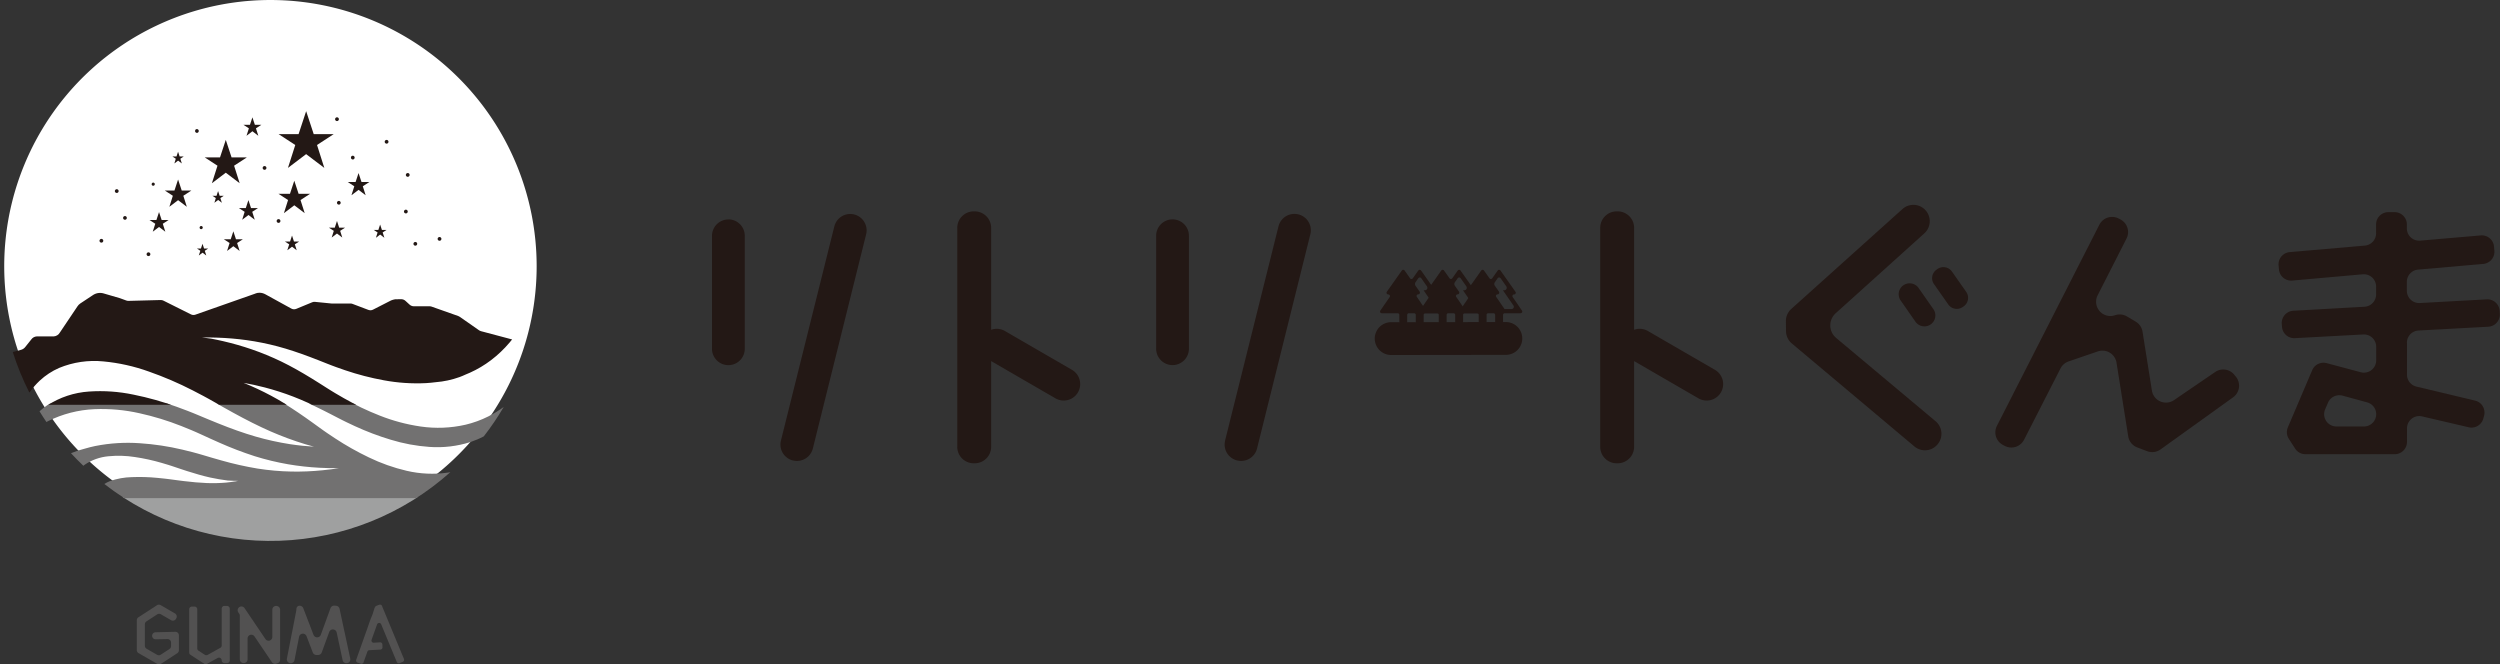
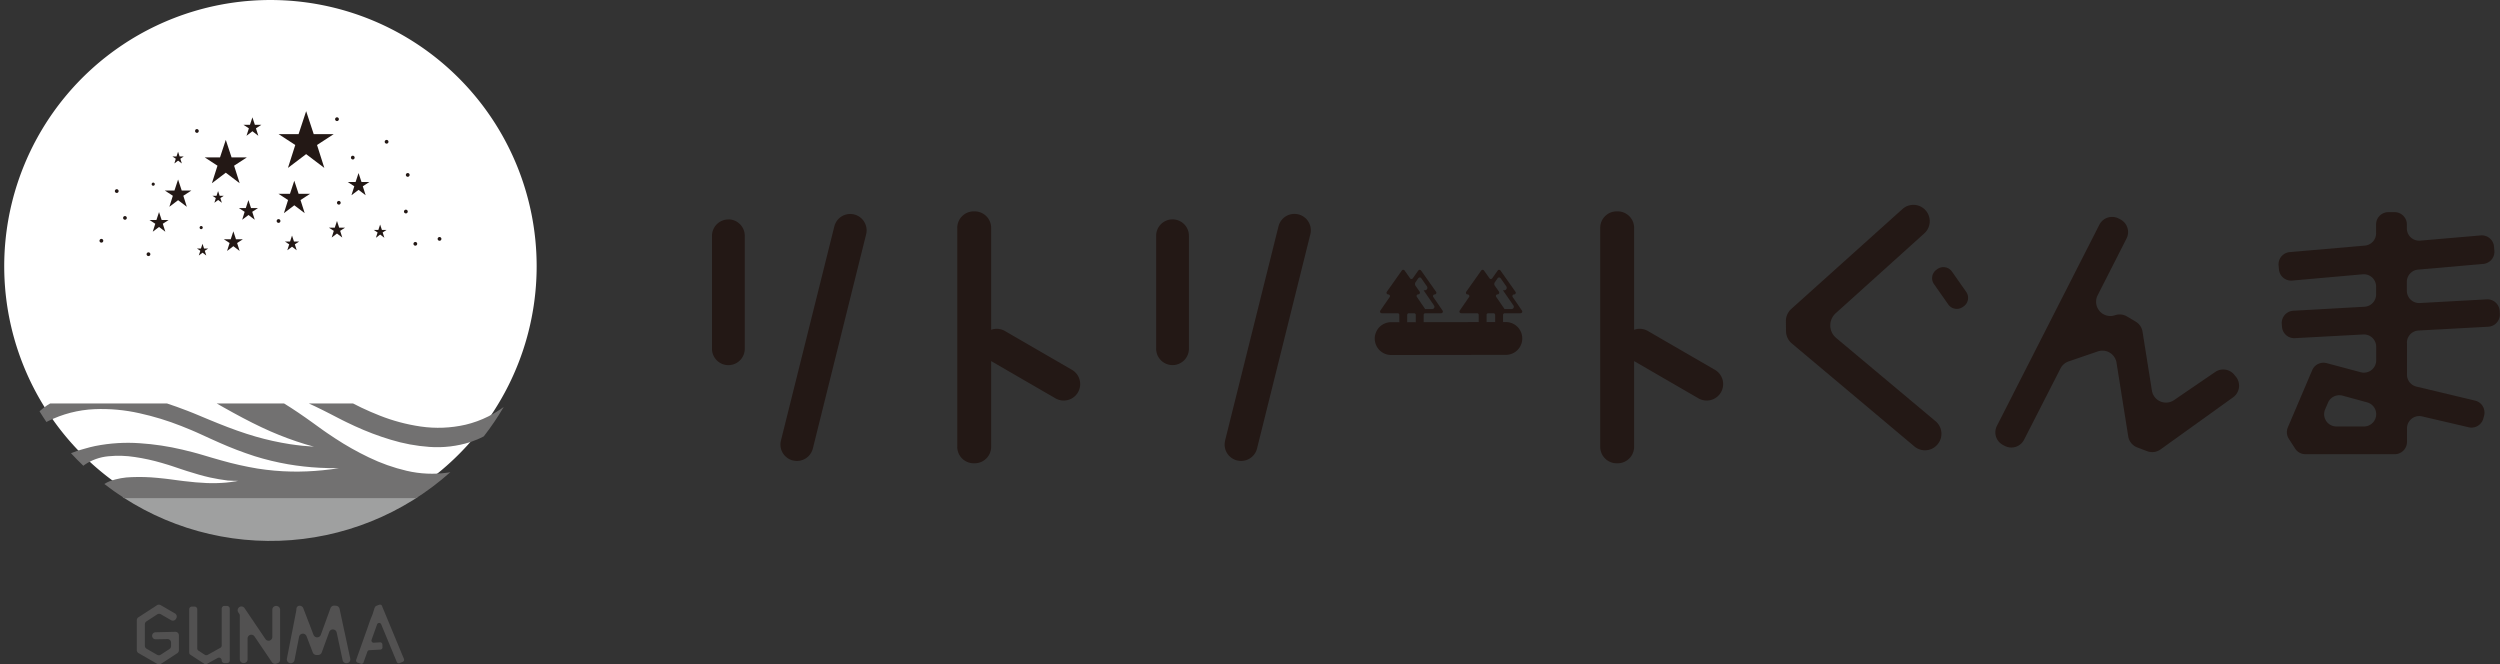
<svg xmlns="http://www.w3.org/2000/svg" width="219.956" height="58.456" viewBox="0 0 219.956 58.456">
  <rect x="0" y="0" width="219.956" height="58.456" fill="#333333" stroke="none" />
  <defs>
    <clipPath id="clip-path">
      <path id="パス_808" data-name="パス 808" d="M125.958,33.692h0M128.317,0a23.791,23.791,0,0,0-21.229,34.537A6.942,6.942,0,0,1,108,33.482a6.1,6.1,0,0,1,1.7-1.115,8.1,8.1,0,0,1,3.9-.574,16.317,16.317,0,0,1,4,.893,30.586,30.586,0,0,1,3.853,1.654c.313.159.622.322.931.487l.465.253.446.251.882.5q.434.245.858.478c1.134.622,2.228,1.18,3.286,1.643a28.213,28.213,0,0,0,3.055,1.129c.2.062.406.119.607.174l.171.045c-.674-.039-1.378-.108-2.111-.22a24.419,24.419,0,0,1-3.031-.67c-1.057-.306-2.158-.7-3.3-1.162-.286-.114-.575-.232-.868-.354l-.892-.373-.451-.186-.47-.186c-.311-.12-.623-.238-.938-.35a26.445,26.445,0,0,0-3.846-1.083,14.285,14.285,0,0,0-3.914-.273,7.648,7.648,0,0,0-3.668,1.22,6.554,6.554,0,0,0-.665.522q.294.481.609.946c.043-.023.085-.049.128-.071A10.138,10.138,0,0,1,112.834,36a15.1,15.1,0,0,1,3.962.358,24.011,24.011,0,0,1,3.68,1.125c.3.114.586.234.875.356l.436.188.417.188.822.376q.4.185.8.358a30.981,30.981,0,0,0,3.1,1.186,23.107,23.107,0,0,0,2.947.713,23.638,23.638,0,0,0,2.753.306c.594.034,1.167.043,1.72.039-.466.071-.947.135-1.445.182a22.972,22.972,0,0,1-2.745.114,21.961,21.961,0,0,1-2.974-.263,29,29,0,0,1-3.167-.712c-.273-.075-.547-.154-.824-.235l-.845-.251-.428-.124-.447-.121c-.3-.077-.595-.154-.9-.223a22.75,22.75,0,0,0-3.734-.563,14.821,14.821,0,0,0-3.944.246c-.3.063-.593.137-.89.225a8.31,8.31,0,0,0-1.235.405c.35.382.715.749,1.089,1.106.036-.029.072-.059.109-.086a4.435,4.435,0,0,1,2.09-.749,9.2,9.2,0,0,1,2.335.067,17.563,17.563,0,0,1,2.347.513c.194.055.386.113.578.173l.29.092.279.093.552.186c.181.061.36.12.537.176.708.227,1.385.423,2.031.568.544.121,1.06.2,1.558.266.176.01.348.019.514.023q.213.006.416.006c-.082.016-.171.029-.256.044l.029,0-.1.009c-.238.039-.485.074-.752.1a13.654,13.654,0,0,1-1.7.04c-.623-.023-1.305-.086-2.034-.175-.182-.022-.367-.045-.555-.071l-.575-.077-.289-.037-.3-.035c-.2-.021-.392-.043-.586-.06a16.329,16.329,0,0,0-2.252-.066,6.188,6.188,0,0,0-1.934.353,2.766,2.766,0,0,0-.486.251,23.774,23.774,0,0,0,30.447-1.044c-.075.014-.15.03-.225.042a9.78,9.78,0,0,1-3.634-.162,15.883,15.883,0,0,1-3.315-1.175,25.242,25.242,0,0,1-2.965-1.673c-.235-.152-.464-.307-.693-.463l-.343-.238-.327-.234-.645-.466q-.317-.228-.63-.447c-.835-.584-1.652-1.12-2.464-1.585a24.509,24.509,0,0,0-2.4-1.2q-.291-.127-.58-.242l.012,0h0c.59.1,1.2.232,1.822.394a23.314,23.314,0,0,1,2.521.81c.86.332,1.734.733,2.633,1.181.225.112.451.226.679.344l.695.36.353.18.369.182c.245.118.492.236.742.35a24.261,24.261,0,0,0,3.138,1.188,15.247,15.247,0,0,0,3.414.636,9.621,9.621,0,0,0,3.592-.424,7.969,7.969,0,0,0,1.19-.506,23.828,23.828,0,0,0,1.754-2.588,9.755,9.755,0,0,1-1.369.841,9.221,9.221,0,0,1-1.994.724,10.772,10.772,0,0,1-3.953.157,16.04,16.04,0,0,1-3.59-.959,24.516,24.516,0,0,1-3.2-1.528c-.253-.141-.5-.287-.746-.434l-.37-.225-.353-.221-.694-.442q-.341-.216-.678-.423c-.9-.552-1.781-1.052-2.658-1.478a23.772,23.772,0,0,0-2.6-1.072,25,25,0,0,0-2.485-.713c-.378-.09-.746-.165-1.108-.234q-.4-.057-.795-.1c.442-.005.9,0,1.365.016a24.941,24.941,0,0,1,2.568.219,23.361,23.361,0,0,1,2.735.551c.934.248,1.883.569,2.86.937.245.092.49.186.738.284l.756.3.384.149.4.149c.267.1.535.192.807.283a23.932,23.932,0,0,0,3.4.881,15.9,15.9,0,0,0,3.7.248q.425-.025.855-.081a8.1,8.1,0,0,0,2.094-.449c.184-.067.363-.144.54-.226.129-.051.258-.105.387-.164a9.548,9.548,0,0,0,1.851-1.1,10.294,10.294,0,0,0,1.629-1.548,12.238,12.238,0,0,0,1.314-1.89c.049-.083.094-.169.141-.253l.068-.128.033-.064.05-.1.119-.227c.04-.078.077-.141.126-.251.09-.2.19-.4.259-.588l.112-.286.1-.292a11.309,11.309,0,0,0,.435-1.678c0-.2.015-.4.015-.6A23.794,23.794,0,0,0,128.317,0Z" transform="translate(-104.523)" fill="none" />
    </clipPath>
    <clipPath id="clip-path-2">
      <path id="パス_809" data-name="パス 809" d="M128.567,94.528h0m1.031-7.868-5.292,1.861a.492.492,0,0,1-.394-.027L121.5,87.289a.5.5,0,0,0-.241-.056l-2.844.075a.5.5,0,0,1-.183-.031l-.569-.207-1.438-.42a1.119,1.119,0,0,0-.956.165l-1.1.728a.89.89,0,0,0-.24.248l-1.545,2.3a.669.669,0,0,1-.536.343h-1.5a.63.63,0,0,0-.483.27l-.518.65a.7.7,0,0,1-.359.254l-.749.2a23.786,23.786,0,0,0,1.46,3.57,6.942,6.942,0,0,1,.915-1.055,6.1,6.1,0,0,1,1.7-1.115,8.1,8.1,0,0,1,3.9-.574,16.317,16.317,0,0,1,4,.893,30.589,30.589,0,0,1,3.853,1.654c.313.159.622.322.931.487l.465.253.446.251.882.5q.434.245.858.478c1.134.622,2.228,1.18,3.286,1.643a28.218,28.218,0,0,0,3.055,1.129c.2.062.406.119.607.174l.171.045c-.674-.039-1.378-.108-2.111-.22a24.423,24.423,0,0,1-3.031-.67c-1.057-.306-2.158-.7-3.3-1.162-.286-.114-.575-.232-.868-.354l-.892-.373-.451-.186-.47-.186c-.311-.12-.623-.238-.938-.35a26.447,26.447,0,0,0-3.846-1.083,14.286,14.286,0,0,0-3.914-.273,7.648,7.648,0,0,0-3.668,1.22,6.555,6.555,0,0,0-.665.522q.294.481.609.946c.043-.023.085-.049.128-.071a10.137,10.137,0,0,1,4.095-1.064,15.1,15.1,0,0,1,3.962.358,24.013,24.013,0,0,1,3.68,1.125c.3.114.586.234.875.356l.436.188.417.188.822.376q.4.185.8.358a30.979,30.979,0,0,0,3.1,1.186,23.108,23.108,0,0,0,2.947.713,23.638,23.638,0,0,0,2.753.306c.594.034,1.167.043,1.72.039-.466.071-.947.135-1.445.182a22.976,22.976,0,0,1-2.745.114,21.964,21.964,0,0,1-2.974-.263,29,29,0,0,1-3.167-.712q-.409-.112-.824-.235l-.845-.251-.428-.124-.447-.121c-.3-.077-.595-.154-.9-.223a22.75,22.75,0,0,0-3.734-.563,14.822,14.822,0,0,0-3.944.246c-.3.063-.593.137-.89.225a8.312,8.312,0,0,0-1.235.405c.35.382.715.749,1.089,1.106.036-.029.072-.059.109-.086a4.435,4.435,0,0,1,2.09-.749,9.2,9.2,0,0,1,2.335.067,17.563,17.563,0,0,1,2.347.513c.194.055.386.113.578.173l.29.092.279.093.552.186c.181.061.36.12.537.176.708.227,1.385.423,2.031.568.544.121,1.06.2,1.558.266.176.01.347.019.514.023q.213.006.417.006c-.082.016-.171.029-.256.044l.029,0-.1.009c-.238.039-.485.074-.752.1a13.651,13.651,0,0,1-1.7.04c-.623-.023-1.305-.086-2.034-.175-.182-.022-.367-.045-.555-.071l-.575-.077-.289-.037-.3-.035c-.2-.021-.392-.043-.586-.06a16.328,16.328,0,0,0-2.252-.066,6.189,6.189,0,0,0-1.934.353,2.766,2.766,0,0,0-.486.251,23.774,23.774,0,0,0,30.447-1.044c-.075.014-.15.03-.225.042a9.78,9.78,0,0,1-3.634-.162,15.884,15.884,0,0,1-3.315-1.175,25.243,25.243,0,0,1-2.965-1.673c-.235-.152-.464-.307-.693-.463L135.6,98.7l-.327-.234L134.632,98q-.317-.228-.63-.447c-.835-.584-1.652-1.12-2.464-1.585a24.516,24.516,0,0,0-2.4-1.2q-.291-.127-.58-.242l.012,0h0c.59.1,1.2.232,1.822.394a23.313,23.313,0,0,1,2.521.81c.86.332,1.734.733,2.633,1.181.225.112.451.226.679.344l.695.36.353.18.369.182c.245.118.492.236.742.35a24.267,24.267,0,0,0,3.138,1.188,15.247,15.247,0,0,0,3.414.636,9.621,9.621,0,0,0,3.592-.424,7.972,7.972,0,0,0,1.19-.506,23.836,23.836,0,0,0,1.754-2.588,9.755,9.755,0,0,1-1.369.841,9.219,9.219,0,0,1-1.994.724,10.773,10.773,0,0,1-3.953.157,16.04,16.04,0,0,1-3.59-.959,24.515,24.515,0,0,1-3.2-1.528c-.253-.141-.5-.287-.746-.434l-.37-.225-.353-.221-.694-.441q-.341-.216-.678-.423c-.9-.552-1.781-1.052-2.658-1.478a23.774,23.774,0,0,0-2.6-1.072,25,25,0,0,0-2.485-.713c-.378-.09-.746-.165-1.108-.234q-.4-.057-.795-.1c.442-.005.9,0,1.365.016a24.944,24.944,0,0,1,2.568.219,23.357,23.357,0,0,1,2.735.551c.934.248,1.883.569,2.86.937.245.092.49.186.738.284l.756.3.384.149.4.149c.267.1.535.192.807.283a23.932,23.932,0,0,0,3.4.881,15.9,15.9,0,0,0,3.7.248q.425-.025.855-.081a8.1,8.1,0,0,0,2.094-.449c.184-.067.363-.144.54-.226.129-.051.258-.105.387-.164a9.549,9.549,0,0,0,1.85-1.1,10.294,10.294,0,0,0,1.629-1.548q.115-.135.226-.275l-2.74-.728a.583.583,0,0,1-.183-.087l-1.678-1.172a.6.6,0,0,0-.143-.075l-2.339-.826a.5.5,0,0,0-.166-.029h-1.408a.571.571,0,0,1-.383-.163l-.328-.3a.56.56,0,0,0-.422-.162l-.509.009a1.664,1.664,0,0,0-.351.1l-1.584.809a.493.493,0,0,1-.41.025l-1.4-.53a.5.5,0,0,0-.177-.033h-1.628l-.048,0-1.454-.145a.5.5,0,0,0-.24.037l-1.4.579a.5.5,0,0,1-.442-.028l-2.272-1.25a1.082,1.082,0,0,0-.523-.14,1.037,1.037,0,0,0-.344.06" transform="translate(-108.239 -86.601)" fill="#231815" stroke="#707070" stroke-width="1" />
    </clipPath>
  </defs>
  <g id="グループ_2045" data-name="グループ 2045" transform="translate(-20.754 -11)">
    <g id="グループ_2031" data-name="グループ 2031" transform="translate(20.754 10.999)">
      <g id="グループ_2030" data-name="グループ 2030" transform="translate(0 0.001)">
        <path id="パス_790" data-name="パス 790" d="M151.367,23.421A23.422,23.422,0,1,1,127.945,0a23.422,23.422,0,0,1,23.422,23.422" transform="translate(-104.151 0.001)" fill="#fff" />
        <path id="パス_791" data-name="パス 791" d="M163.254,67.961a.133.133,0,0,1,.189-.037.133.133,0,0,1,.037.189.136.136,0,1,1-.226-.151" transform="translate(-145.665 -48.015)" fill="#231815" />
        <path id="パス_792" data-name="パス 792" d="M148.841,54.921a.133.133,0,0,1,.189-.037.133.133,0,0,1,.038.189.136.136,0,1,1-.226-.151" transform="translate(-135.473 -38.794)" fill="#231815" />
        <path id="パス_793" data-name="パス 793" d="M147.321,75.888a.165.165,0,1,1,.045.226.16.16,0,0,1-.045-.226" transform="translate(-134.395 -53.612)" fill="#231815" />
        <path id="パス_794" data-name="パス 794" d="M140.268,64.976a.163.163,0,1,1,.167.252.163.163,0,0,1-.167-.252" transform="translate(-129.408 -45.896)" fill="#231815" />
        <path id="パス_795" data-name="パス 795" d="M133.173,71.847a.165.165,0,1,1,.045.226.16.16,0,0,1-.045-.226" transform="translate(-124.39 -50.754)" fill="#231815" />
        <path id="パス_796" data-name="パス 796" d="M204.519,60.436a.157.157,0,0,1,.1-.071.159.159,0,0,1,.123.025.16.16,0,0,1,.045.226.159.159,0,0,1-.1.071.168.168,0,0,1-.193-.129.156.156,0,0,1,.026-.123" transform="translate(-174.842 -42.685)" fill="#231815" />
        <path id="パス_797" data-name="パス 797" d="M224.649,63.07a.165.165,0,1,1,.045.226.16.16,0,0,1-.045-.226" transform="translate(-189.078 -44.547)" fill="#231815" />
        <path id="パス_798" data-name="パス 798" d="M227.494,72.766a.164.164,0,1,1,.045.226.16.16,0,0,1-.045-.226" transform="translate(-191.089 -51.404)" fill="#231815" />
        <path id="パス_799" data-name="パス 799" d="M234.763,71.286a.165.165,0,1,1,.045.226.16.16,0,0,1-.045-.226" transform="translate(-196.23 -50.357)" fill="#231815" />
-         <path id="パス_800" data-name="パス 800" d="M182.2,49.968a.165.165,0,1,1,.045.226.16.16,0,0,1-.045-.226" transform="translate(-159.062 -35.283)" fill="#231815" />
        <path id="パス_801" data-name="パス 801" d="M161.863,38.866a.164.164,0,0,1,.3.059.157.157,0,0,1-.025.123.159.159,0,0,1-.1.071.157.157,0,0,1-.122-.026.16.16,0,0,1-.045-.226" transform="translate(-144.679 -27.432)" fill="#231815" />
        <path id="パス_802" data-name="パス 802" d="M203.957,35.321a.165.165,0,1,1,.045.226.16.16,0,0,1-.045-.226" transform="translate(-174.445 -24.925)" fill="#231815" />
        <path id="パス_803" data-name="パス 803" d="M218.858,42.1a.165.165,0,1,1,.045.226.16.16,0,0,1-.045-.226" transform="translate(-184.982 -29.716)" fill="#231815" />
        <path id="パス_804" data-name="パス 804" d="M186.4,65.908a.165.165,0,1,1,.045.226.16.16,0,0,1-.045-.226" transform="translate(-162.031 -46.554)" fill="#231815" />
        <path id="パス_805" data-name="パス 805" d="M208.692,46.865a.164.164,0,0,1,.3.059.157.157,0,0,1-.025.123.159.159,0,0,1-.1.071.157.157,0,0,1-.122-.026.16.16,0,0,1-.045-.226" transform="translate(-177.794 -33.088)" fill="#231815" />
        <path id="パス_806" data-name="パス 806" d="M225.21,52.067a.165.165,0,1,1,.045.226.16.16,0,0,1-.045-.226" transform="translate(-189.474 -36.767)" fill="#231815" />
        <path id="パス_807" data-name="パス 807" d="M137.788,56.923a.165.165,0,1,1,.045.226.16.16,0,0,1-.045-.226" transform="translate(-127.654 -40.201)" fill="#231815" />
        <g id="グループ_2027" data-name="グループ 2027" transform="translate(0 0)">
          <g id="グループ_1537" data-name="グループ 1537">
            <g id="グループ_1536" data-name="グループ 1536" clip-path="url(#clip-path)">
              <path id="パス_854" data-name="パス 854" d="M0,0H48.821V8.332H0Z" transform="translate(0.121 43.733)" fill="#9fa0a0" />
              <rect id="長方形_1500" data-name="長方形 1500" width="48.821" height="8.332" transform="translate(0.121 35.497)" fill="#727171" />
            </g>
          </g>
        </g>
        <g id="グループ_1539" data-name="グループ 1539" transform="translate(1.124 25.765)">
          <g id="グループ_1538" data-name="グループ 1538" clip-path="url(#clip-path-2)">
-             <rect id="長方形_1501" data-name="長方形 1501" width="73.533" height="14.764" transform="translate(-14.624 -4.915)" fill="#231815" />
-           </g>
+             </g>
        </g>
        <path id="パス_810" data-name="パス 810" d="M187.763,38.4l1.6-1.213,1.6,1.213-.641-2.017,1.469-.956h-1.761l-.665-2.018-.665,2.018h-1.761l1.469.956Z" transform="translate(-162.429 -23.627)" fill="#231815" />
        <path id="パス_811" data-name="パス 811" d="M165.387,45.836l1.221-.927,1.221.927-.49-1.542,1.123-.731h-1.346l-.508-1.542-.508,1.542h-1.346l1.123.731Z" transform="translate(-146.743 -29.715)" fill="#231815" />
        <path id="パス_812" data-name="パス 812" d="M187.408,57.148l.914-.693.913.693-.367-1.154.84-.547H188.7l-.38-1.154-.38,1.154h-1.007l.84.547Z" transform="translate(-162.428 -38.394)" fill="#231815" />
        <path id="パス_813" data-name="パス 813" d="M215.722,68.63l.372-.283.372.283-.15-.47.343-.223h-.411l-.155-.47-.155.47h-.411l.343.223Z" transform="translate(-182.648 -47.709)" fill="#231815" />
        <path id="パス_814" data-name="パス 814" d="M208.056,53.946l.625-.475.625.475-.251-.79.575-.374h-.689l-.26-.79-.26.79h-.689l.575.374Z" transform="translate(-177.135 -36.767)" fill="#231815" />
        <path id="パス_815" data-name="パス 815" d="M167.25,58.439l.329-.25.329.25-.132-.416.3-.2h-.363l-.137-.416-.137.416h-.363l.3.2Z" transform="translate(-148.388 -40.597)" fill="#231815" />
        <path id="パス_816" data-name="パス 816" d="M162.566,74.282l.329-.25.329.25-.132-.416.3-.2h-.363l-.137-.416-.137.416H162.4l.3.2Z" transform="translate(-145.075 -51.801)" fill="#231815" />
        <path id="パス_817" data-name="パス 817" d="M155.222,46.625l.329-.25.329.25-.132-.416.3-.2h-.363l-.137-.416-.137.416h-.363l.3.2Z" transform="translate(-139.881 -32.243)" fill="#231815" />
        <path id="パス_818" data-name="パス 818" d="M170.78,71.229l.553-.42.553.42-.222-.7.508-.331h-.609l-.23-.7-.23.7h-.609l.508.331Z" transform="translate(-150.802 -49.148)" fill="#231815" />
        <path id="パス_819" data-name="パス 819" d="M148.449,65.452l.553-.42.553.42-.222-.7.508-.331h-.609l-.23-.7-.23.7h-.609l.508.331Z" transform="translate(-135.01 -45.064)" fill="#231815" />
        <path id="パス_820" data-name="パス 820" d="M153.174,56.333l.768-.583.768.583-.308-.97.706-.46h-.847l-.32-.97-.32.97h-.847l.706.46Z" transform="translate(-138.273 -38.139)" fill="#231815" />
        <path id="パス_821" data-name="パス 821" d="M175.322,61.856l.553-.42.553.42-.222-.7.508-.331H176.1l-.23-.7-.23.7h-.609l.508.331Z" transform="translate(-154.014 -42.52)" fill="#231815" />
        <path id="パス_822" data-name="パス 822" d="M189.053,72.067l.414-.315.414.315-.166-.523.381-.248h-.457l-.172-.523-.172.523h-.457l.381.248Z" transform="translate(-163.775 -50.047)" fill="#231815" />
        <path id="パス_823" data-name="パス 823" d="M176.657,36.872l.52-.4.52.4-.209-.657.478-.311h-.573l-.217-.657-.216.657h-.573l.479.311Z" transform="translate(-154.969 -24.924)" fill="#231815" />
        <path id="パス_824" data-name="パス 824" d="M202.315,67.851l.466-.354.466.354-.187-.589.429-.279h-.514l-.194-.589-.194.589h-.514l.429.279Z" transform="translate(-173.133 -46.951)" fill="#231815" />
      </g>
      <g id="グループ_2029" data-name="グループ 2029" transform="translate(12.036 53.199)">
        <path id="パス_825" data-name="パス 825" d="M148.054,184.357v1.319a.309.309,0,0,1-.141.259l-1.437.935a.309.309,0,0,1-.323.008l-1.648-.952a.309.309,0,0,1-.154-.268v-2.623a.308.308,0,0,1,.141-.259l1.634-1.063a.309.309,0,0,1,.324-.008l1.263.734a.309.309,0,0,1,.113.421l-.033.057a.309.309,0,0,1-.423.114l-.9-.521a.309.309,0,0,0-.323.008l-.946.616a.309.309,0,0,0-.141.259v1.882a.31.31,0,0,0,.155.268l.92.531a.309.309,0,0,0,.324-.009l.767-.5a.309.309,0,0,0,.14-.259V185a.309.309,0,0,0-.321-.309l-1.026.02a.309.309,0,1,1-.023-.618l1.74-.042a.309.309,0,0,1,.32.309" transform="translate(-144.351 -181.662)" fill="#525151" />
        <path id="パス_826" data-name="パス 826" d="M163.192,182.048h.226a.241.241,0,0,1,.241.241v4.548a.241.241,0,0,1-.241.241h-.226a.241.241,0,0,1-.241-.241.241.241,0,0,0-.358-.211l-.932.516a.241.241,0,0,1-.249-.009l-1.211-.788a.241.241,0,0,1-.11-.2v-3.8a.241.241,0,0,1,.241-.242h.226a.241.241,0,0,1,.241.242v3.439a.241.241,0,0,0,.11.2l.554.36a.241.241,0,0,0,.249.009l1.115-.62a.242.242,0,0,0,.124-.211v-3.237a.241.241,0,0,1,.241-.241" transform="translate(-155.481 -181.933)" fill="#525151" />
        <path id="パス_827" data-name="パス 827" d="M178.036,182.048h.021a.331.331,0,0,1,.331.331v4.4a.331.331,0,0,1-.234.316l-.113.035a.332.332,0,0,1-.372-.131l-1.536-2.273a.331.331,0,0,0-.606.185v1.831a.331.331,0,0,1-.331.331h-.021a.331.331,0,0,1-.331-.331v-3.833a.33.33,0,0,0-.057-.185l-.077-.114a.331.331,0,1,1,.549-.371l1.84,2.724a.331.331,0,0,0,.605-.185v-2.4a.331.331,0,0,1,.331-.331" transform="translate(-165.78 -181.933)" fill="#525151" />
        <path id="パス_828" data-name="パス 828" d="M194.058,182.232l.94,4.374a.343.343,0,1,1-.671.144l-.522-2.434a.343.343,0,0,0-.657-.046l-.659,1.8a.343.343,0,0,1-.319.225h-.144a.343.343,0,0,1-.324-.22l-.551-1.436a.343.343,0,0,0-.657.058l-.4,2.048a.343.343,0,0,1-.4.271h0a.343.343,0,0,1-.27-.4l.821-4.2a.708.708,0,0,0,.012-.153.4.4,0,0,1,.057-.189.387.387,0,0,1,.111-.091.343.343,0,0,1,.441.2l.9,2.339a.343.343,0,0,0,.643-.006l.85-2.338a.343.343,0,0,1,.346-.225l.142.01a.343.343,0,0,1,.312.27" transform="translate(-176.218 -181.865)" fill="#525151" />
        <path id="パス_829" data-name="パス 829" d="M213.816,186.7l-1.374-3.314a.193.193,0,0,0-.361.009l-.483,1.353a.193.193,0,0,0,.189.258l.562-.034a.193.193,0,0,1,.2.187l.007.252a.193.193,0,0,1-.186.2l-.967.052a.194.194,0,0,0-.175.128l-.338.946a.193.193,0,0,1-.247.117l-.281-.1a.193.193,0,0,1-.117-.247l.105-.3.261-.734.333-.938.323-.909c.114-.342.233-.685.377-1.016.063-.146.091-.292.168-.5a.726.726,0,0,1,.131-.3.249.249,0,0,1,.1-.055c.143-.058.381-.2.469.016l1.934,4.662a.193.193,0,0,1-.1.252l-.276.117a.193.193,0,0,1-.254-.1" transform="translate(-190.941 -181.656)" fill="#525151" />
      </g>
    </g>
    <g id="グループ_2028" data-name="グループ 2028" transform="translate(83.396 29)">
      <path id="パス_830" data-name="パス 830" d="M1.441,217.851h0a1.442,1.442,0,0,1,1.442,1.442v9.9A1.442,1.442,0,1,1,0,229.2v-9.9a1.442,1.442,0,0,1,1.441-1.442m4.623,19.462,4.7-18.851a1.442,1.442,0,0,1,1.736-1.053H12.5a1.442,1.442,0,0,1,1.061,1.75L8.873,238.012a1.441,1.441,0,0,1-1.748,1.05l-.011,0a1.441,1.441,0,0,1-1.049-1.747" transform="translate(0.001 -216.55)" fill="#231815" />
      <path id="パス_831" data-name="パス 831" d="M50.619,237.567V218.3a1.449,1.449,0,0,1,1.449-1.449h.085A1.449,1.449,0,0,1,53.6,218.3v19.266a1.449,1.449,0,0,1-1.449,1.449h-.085a1.449,1.449,0,0,1-1.449-1.449m4.2-10.186,5.891,3.411a1.449,1.449,0,1,1-1.452,2.508l-5.891-3.411a1.449,1.449,0,1,1,1.452-2.508" transform="translate(-29.038 -216.254)" fill="#231815" />
      <path id="パス_832" data-name="パス 832" d="M183.309,237.567V218.3a1.449,1.449,0,0,1,1.449-1.449h.085a1.449,1.449,0,0,1,1.449,1.449v19.266a1.449,1.449,0,0,1-1.449,1.449h-.085a1.449,1.449,0,0,1-1.449-1.449m4.2-10.186,5.891,3.411a1.449,1.449,0,1,1-1.452,2.508l-5.891-3.411a1.449,1.449,0,1,1,1.452-2.508" transform="translate(-105.16 -216.254)" fill="#231815" />
      <path id="パス_833" data-name="パス 833" d="M93.105,217.851h0a1.442,1.442,0,0,1,1.442,1.442v9.9a1.442,1.442,0,1,1-2.883,0v-9.9a1.442,1.442,0,0,1,1.441-1.442m4.623,19.462,4.7-18.851a1.442,1.442,0,0,1,1.736-1.053h.006a1.442,1.442,0,0,1,1.061,1.75l-4.691,18.852a1.441,1.441,0,0,1-1.748,1.05l-.011,0a1.441,1.441,0,0,1-1.049-1.747" transform="translate(-52.585 -216.55)" fill="#231815" />
      <path id="パス_834" data-name="パス 834" d="M233.833,217.956l-7.827,7.053a1.439,1.439,0,0,0,.039,2.171l8.751,7.331a1.438,1.438,0,0,1,.171,2.036l-.013.015a1.438,1.438,0,0,1-2.02.168l-10.786-9.061a1.438,1.438,0,0,1-.513-1.085l-.01-.87a1.438,1.438,0,0,1,.477-1.087l9.807-8.811a1.439,1.439,0,0,1,1.924,2.139" transform="translate(-127.14 -215.449)" fill="#231815" />
      <path id="パス_835" data-name="パス 835" d="M285.866,231.877l.139.167a1.255,1.255,0,0,1-.233,1.822l-6.389,4.589a1.256,1.256,0,0,1-1.177.154l-.871-.33a1.254,1.254,0,0,1-.794-.976l-1.03-6.483a1.255,1.255,0,0,0-1.646-.99l-2.571.881a1.257,1.257,0,0,0-.71.616l-3.207,6.275a1.255,1.255,0,0,1-1.693.544l-.153-.079a1.255,1.255,0,0,1-.543-1.685l9.015-17.7a1.255,1.255,0,0,1,1.693-.546l.152.078a1.255,1.255,0,0,1,.544,1.684l-2.54,4.994a1.255,1.255,0,0,0,1.528,1.755,1.254,1.254,0,0,1,1.048.106l.772.457a1.254,1.254,0,0,1,.6.883l.825,5.183a1.254,1.254,0,0,0,1.947.839l3.622-2.475a1.254,1.254,0,0,1,1.673.234" transform="translate(-151.937 -216.912)" fill="#231815" />
      <path id="パス_836" data-name="パス 836" d="M334.616,228.519v2.8a1.08,1.08,0,0,0,.8,1.044l5.218,1.246a1.081,1.081,0,0,1,.764,1.325l-.065.243a1.081,1.081,0,0,1-1.325.763L335.978,235a1.081,1.081,0,0,0-1.362,1.043v1.195a1.08,1.08,0,0,1-1.08,1.08h-7.857a1.08,1.08,0,0,1-.909-.5l-.55-.854a1.081,1.081,0,0,1-.086-1.008l2.141-5.029a1.08,1.08,0,0,1,1.272-.621l3,.8a1.08,1.08,0,0,0,1.359-1.044v-1.2a1.08,1.08,0,0,0-1.154-1.078l-5.983.323a1.08,1.08,0,0,1-1.152-1l-.019-.254a1.08,1.08,0,0,1,1-1.156l6.3-.354a1.081,1.081,0,0,0,1-1.078v-.7a1.08,1.08,0,0,0-1.176-1.076l-6.2.552a1.08,1.08,0,0,1-1.172-.979l-.032-.352a1.08,1.08,0,0,1,.983-1.173l6.608-.573a1.08,1.08,0,0,0,.987-1.076v-.787a1.08,1.08,0,0,1,1.081-1.08h.547a1.08,1.08,0,0,1,1.08,1.08v.35a1.081,1.081,0,0,0,1.173,1.076l5.326-.459a1.08,1.08,0,0,1,1.169.98l.032.356a1.08,1.08,0,0,1-.983,1.173l-5.731.5a1.08,1.08,0,0,0-.987,1.077v.784a1.08,1.08,0,0,0,1.156,1.078l5.854-.321a1.08,1.08,0,0,1,1.153,1l.018.25a1.081,1.081,0,0,1-1,1.157l-6.17.334a1.08,1.08,0,0,0-1.007,1.078m-6.2,7.365h2.416a1.08,1.08,0,0,0,.284-2.123l-2.161-.589a1.08,1.08,0,0,0-1.276.613l-.255.589a1.08,1.08,0,0,0,.992,1.509" transform="translate(-185.485 -216.356)" fill="#231815" />
-       <path id="パス_837" data-name="パス 837" d="M245.319,231.871h0a.963.963,0,0,1,1.341.238l1.278,1.831a.963.963,0,1,1-1.579,1.1l-1.279-1.831a.963.963,0,0,1,.239-1.341" transform="translate(-140.498 -224.77)" fill="#231815" />
      <path id="パス_838" data-name="パス 838" d="M253.549,228.745l1.256,1.788a.914.914,0,0,1-.225,1.275l-.081.056a.914.914,0,0,1-1.272-.224l-1.256-1.788a.914.914,0,0,1,.225-1.275l.08-.056a.914.914,0,0,1,1.272.224" transform="translate(-144.455 -222.853)" fill="#231815" />
      <path id="パス_839" data-name="パス 839" d="M139.564,233.469v-.6a.148.148,0,0,0-.148-.148h-1.4a.148.148,0,0,1-.122-.232l.821-1.19a.148.148,0,0,0-.122-.232h-.005a.149.149,0,0,1-.122-.234l1.32-1.871a.149.149,0,0,1,.243,0l.482.683a.148.148,0,0,0,.242,0l.483-.683a.148.148,0,0,1,.242,0l1.32,1.871a.148.148,0,0,1-.121.234.148.148,0,0,0-.122.232l.816,1.19a.148.148,0,0,1-.122.232h-1.394a.148.148,0,0,0-.148.148v.6a.148.148,0,0,1-.148.148h-.4a.148.148,0,0,1-.148-.148v-.6a.148.148,0,0,0-.148-.148h-.458a.148.148,0,0,0-.148.148v.6a.148.148,0,0,1-.148.148h-.4a.148.148,0,0,1-.148-.148m2.277-1.114h.618a.2.2,0,0,0,.164-.312L141.7,230.7h.115a.219.219,0,0,0,.179-.346l-.5-.714a.158.158,0,0,0-.258,0l-.244.351a.276.276,0,0,0,0,.317l.358.51a.155.155,0,0,1-.127.243.142.142,0,0,0-.116.222Z" transform="translate(-79.091 -223.162)" fill="#231815" />
-       <path id="パス_840" data-name="パス 840" d="M147.7,233.469v-.6a.148.148,0,0,0-.148-.148h-1.4a.148.148,0,0,1-.122-.232l.821-1.19a.148.148,0,0,0-.122-.232h-.005a.149.149,0,0,1-.122-.234l1.32-1.871a.149.149,0,0,1,.243,0l.482.683a.148.148,0,0,0,.242,0l.483-.683a.148.148,0,0,1,.242,0l1.32,1.871a.148.148,0,0,1-.121.234.148.148,0,0,0-.122.232l.816,1.19a.148.148,0,0,1-.122.232h-1.394a.148.148,0,0,0-.148.148v.6a.148.148,0,0,1-.148.148h-.4a.148.148,0,0,1-.148-.148v-.6a.148.148,0,0,0-.148-.148h-.458a.148.148,0,0,0-.148.148v.6a.148.148,0,0,1-.148.148h-.4a.148.148,0,0,1-.148-.148m2.277-1.114h.618a.2.2,0,0,0,.164-.312l-.926-1.343h.115a.219.219,0,0,0,.179-.346l-.5-.714a.158.158,0,0,0-.258,0l-.244.351a.276.276,0,0,0,0,.317l.358.51a.155.155,0,0,1-.127.243.142.142,0,0,0-.116.222Z" transform="translate(-83.757 -223.162)" fill="#231815" />
      <path id="パス_841" data-name="パス 841" d="M155.949,233.469v-.6a.148.148,0,0,0-.148-.148h-1.4a.148.148,0,0,1-.122-.232l.821-1.19a.148.148,0,0,0-.122-.232h-.005a.149.149,0,0,1-.122-.234l1.32-1.871a.149.149,0,0,1,.243,0l.482.683a.148.148,0,0,0,.242,0l.483-.683a.148.148,0,0,1,.242,0l1.32,1.871a.148.148,0,0,1-.121.234.148.148,0,0,0-.122.232l.816,1.19a.148.148,0,0,1-.122.232h-1.394a.149.149,0,0,0-.148.148v.6a.148.148,0,0,1-.148.148h-.4a.148.148,0,0,1-.148-.148v-.6a.148.148,0,0,0-.148-.148h-.458a.148.148,0,0,0-.148.148v.6a.148.148,0,0,1-.148.148h-.4a.148.148,0,0,1-.148-.148m2.277-1.114h.618a.2.2,0,0,0,.164-.312l-.926-1.343h.115a.219.219,0,0,0,.18-.346l-.5-.714a.158.158,0,0,0-.258,0l-.244.351a.276.276,0,0,0,0,.317l.358.51a.155.155,0,0,1-.127.243.142.142,0,0,0-.116.222Z" transform="translate(-88.491 -223.162)" fill="#231815" />
      <path id="パス_842" data-name="パス 842" d="M138.126,239.7l10.134-.013a1.443,1.443,0,0,1,1.445,1.427h0a1.443,1.443,0,0,1-1.441,1.459l-10.134.013a1.444,1.444,0,0,1,0-2.887" transform="translate(-78.413 -229.352)" fill="#231815" />
    </g>
  </g>
</svg>